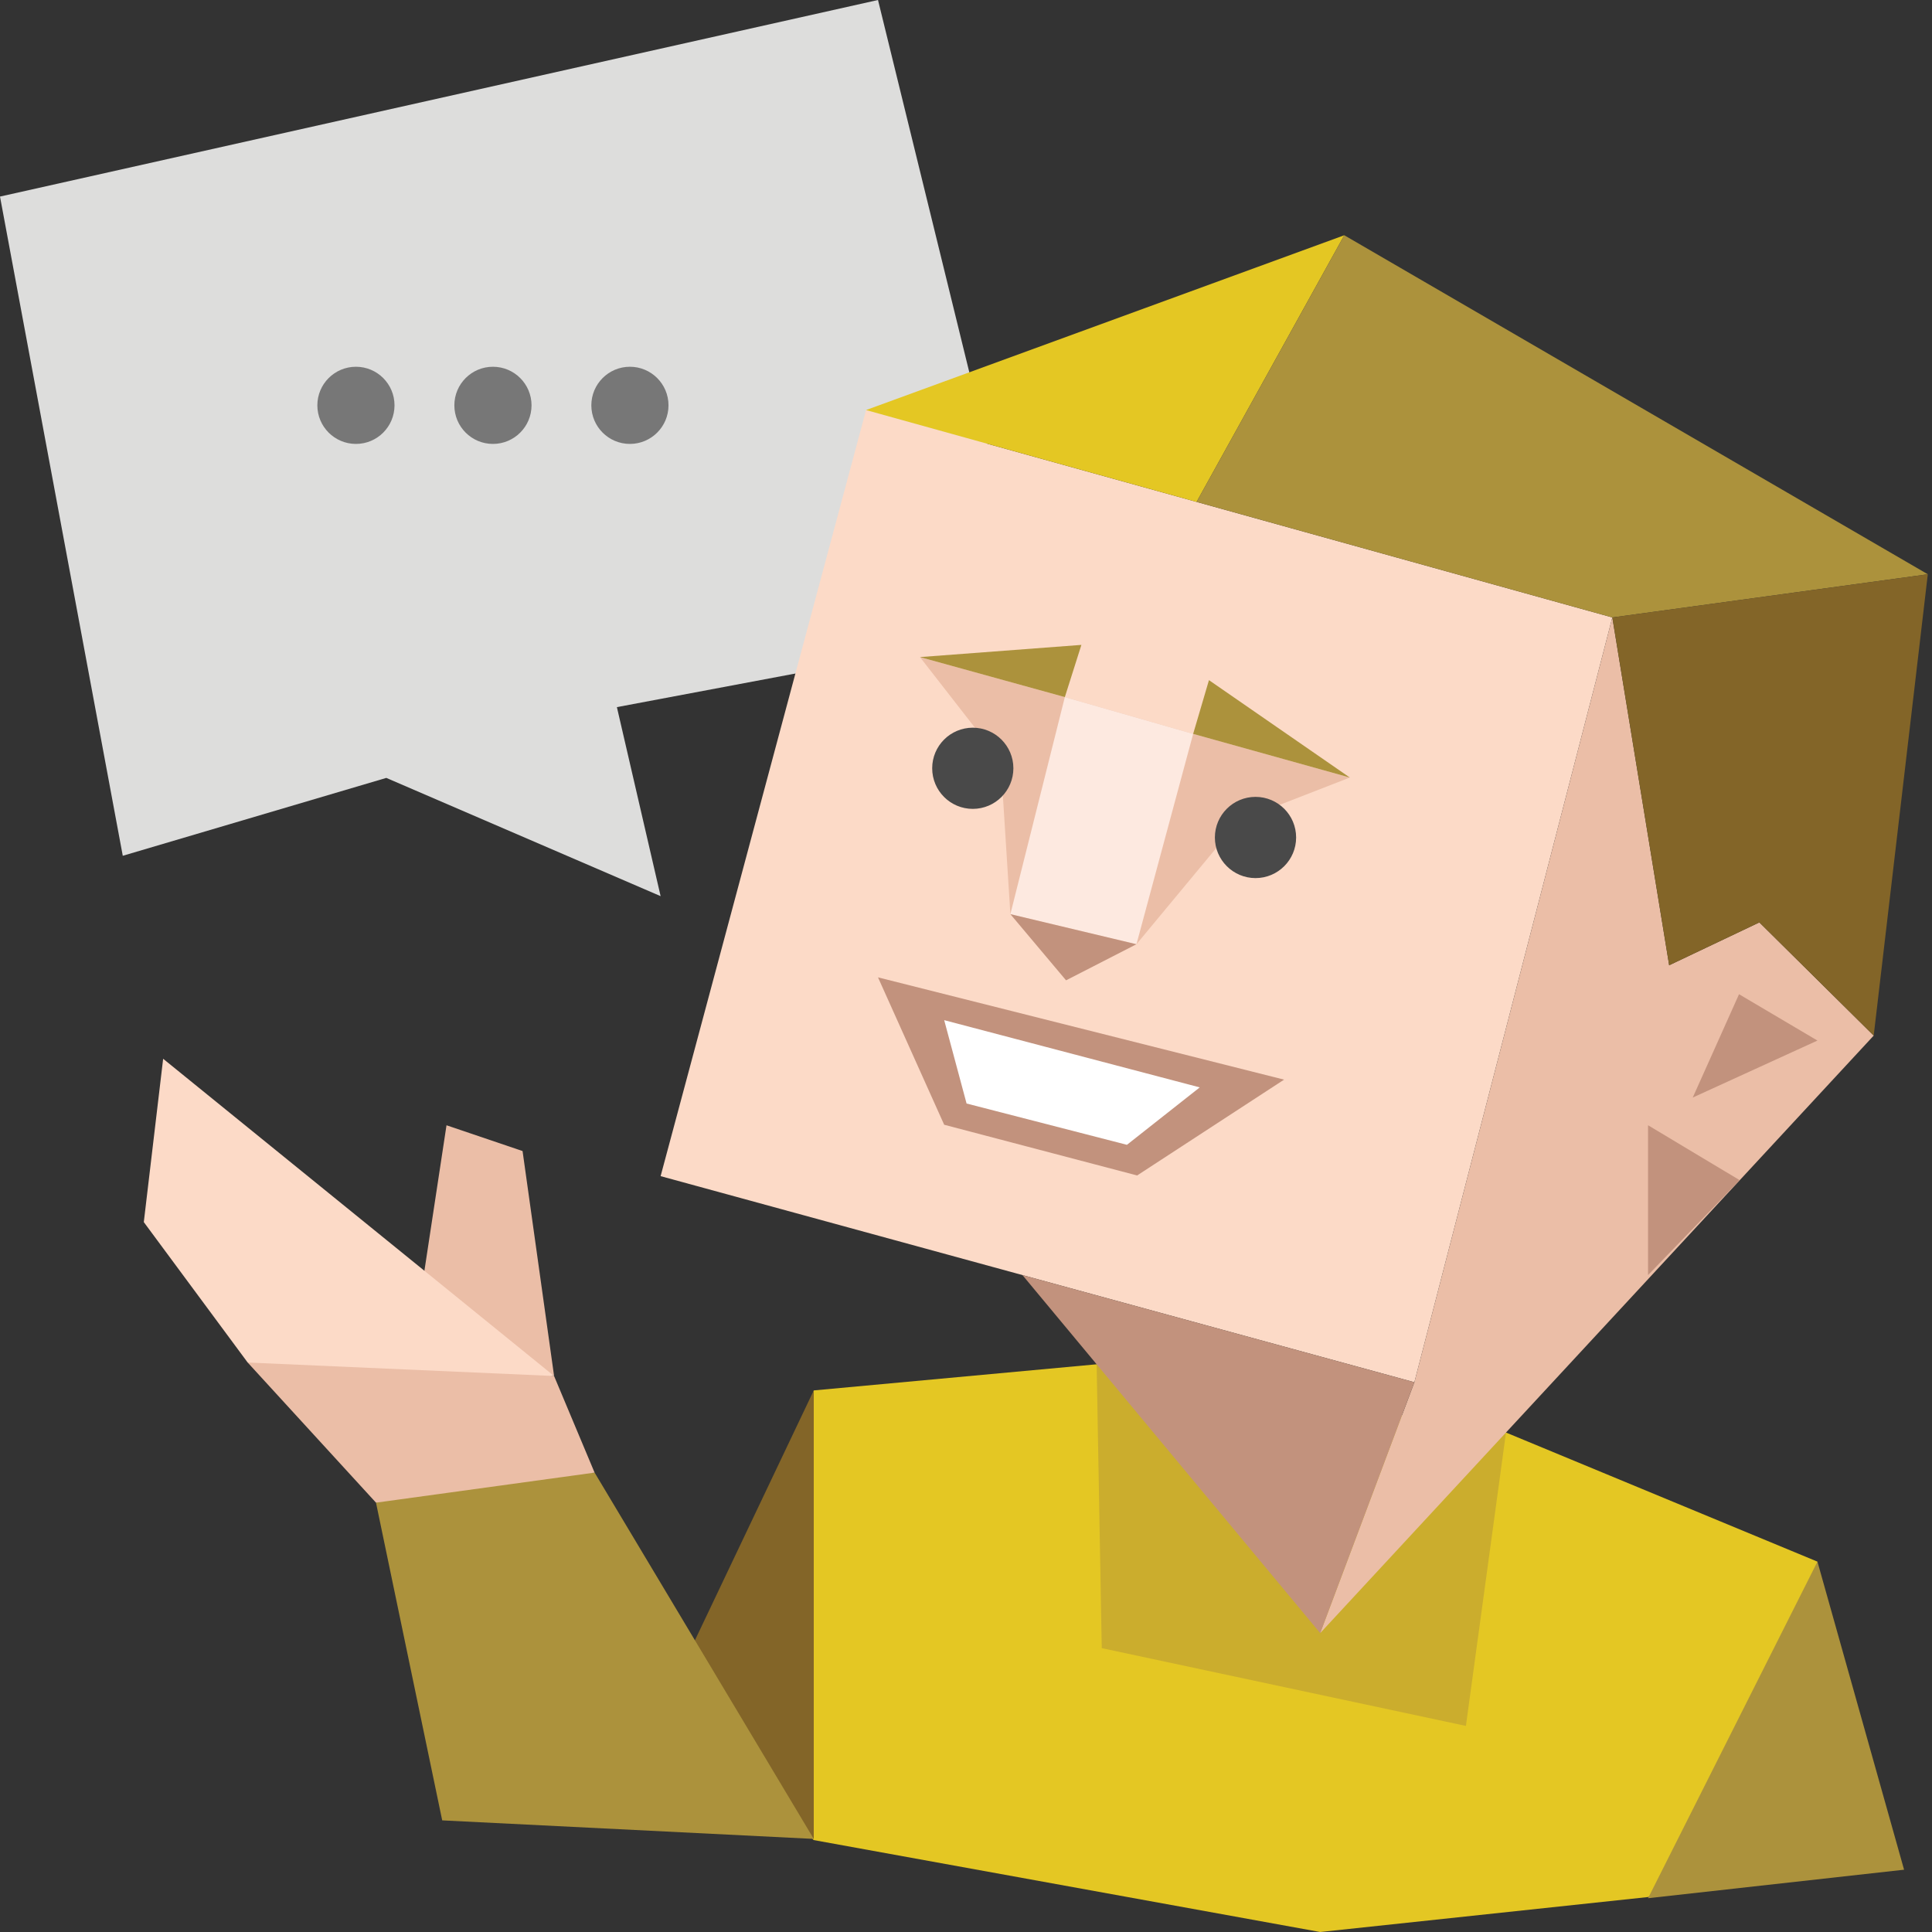
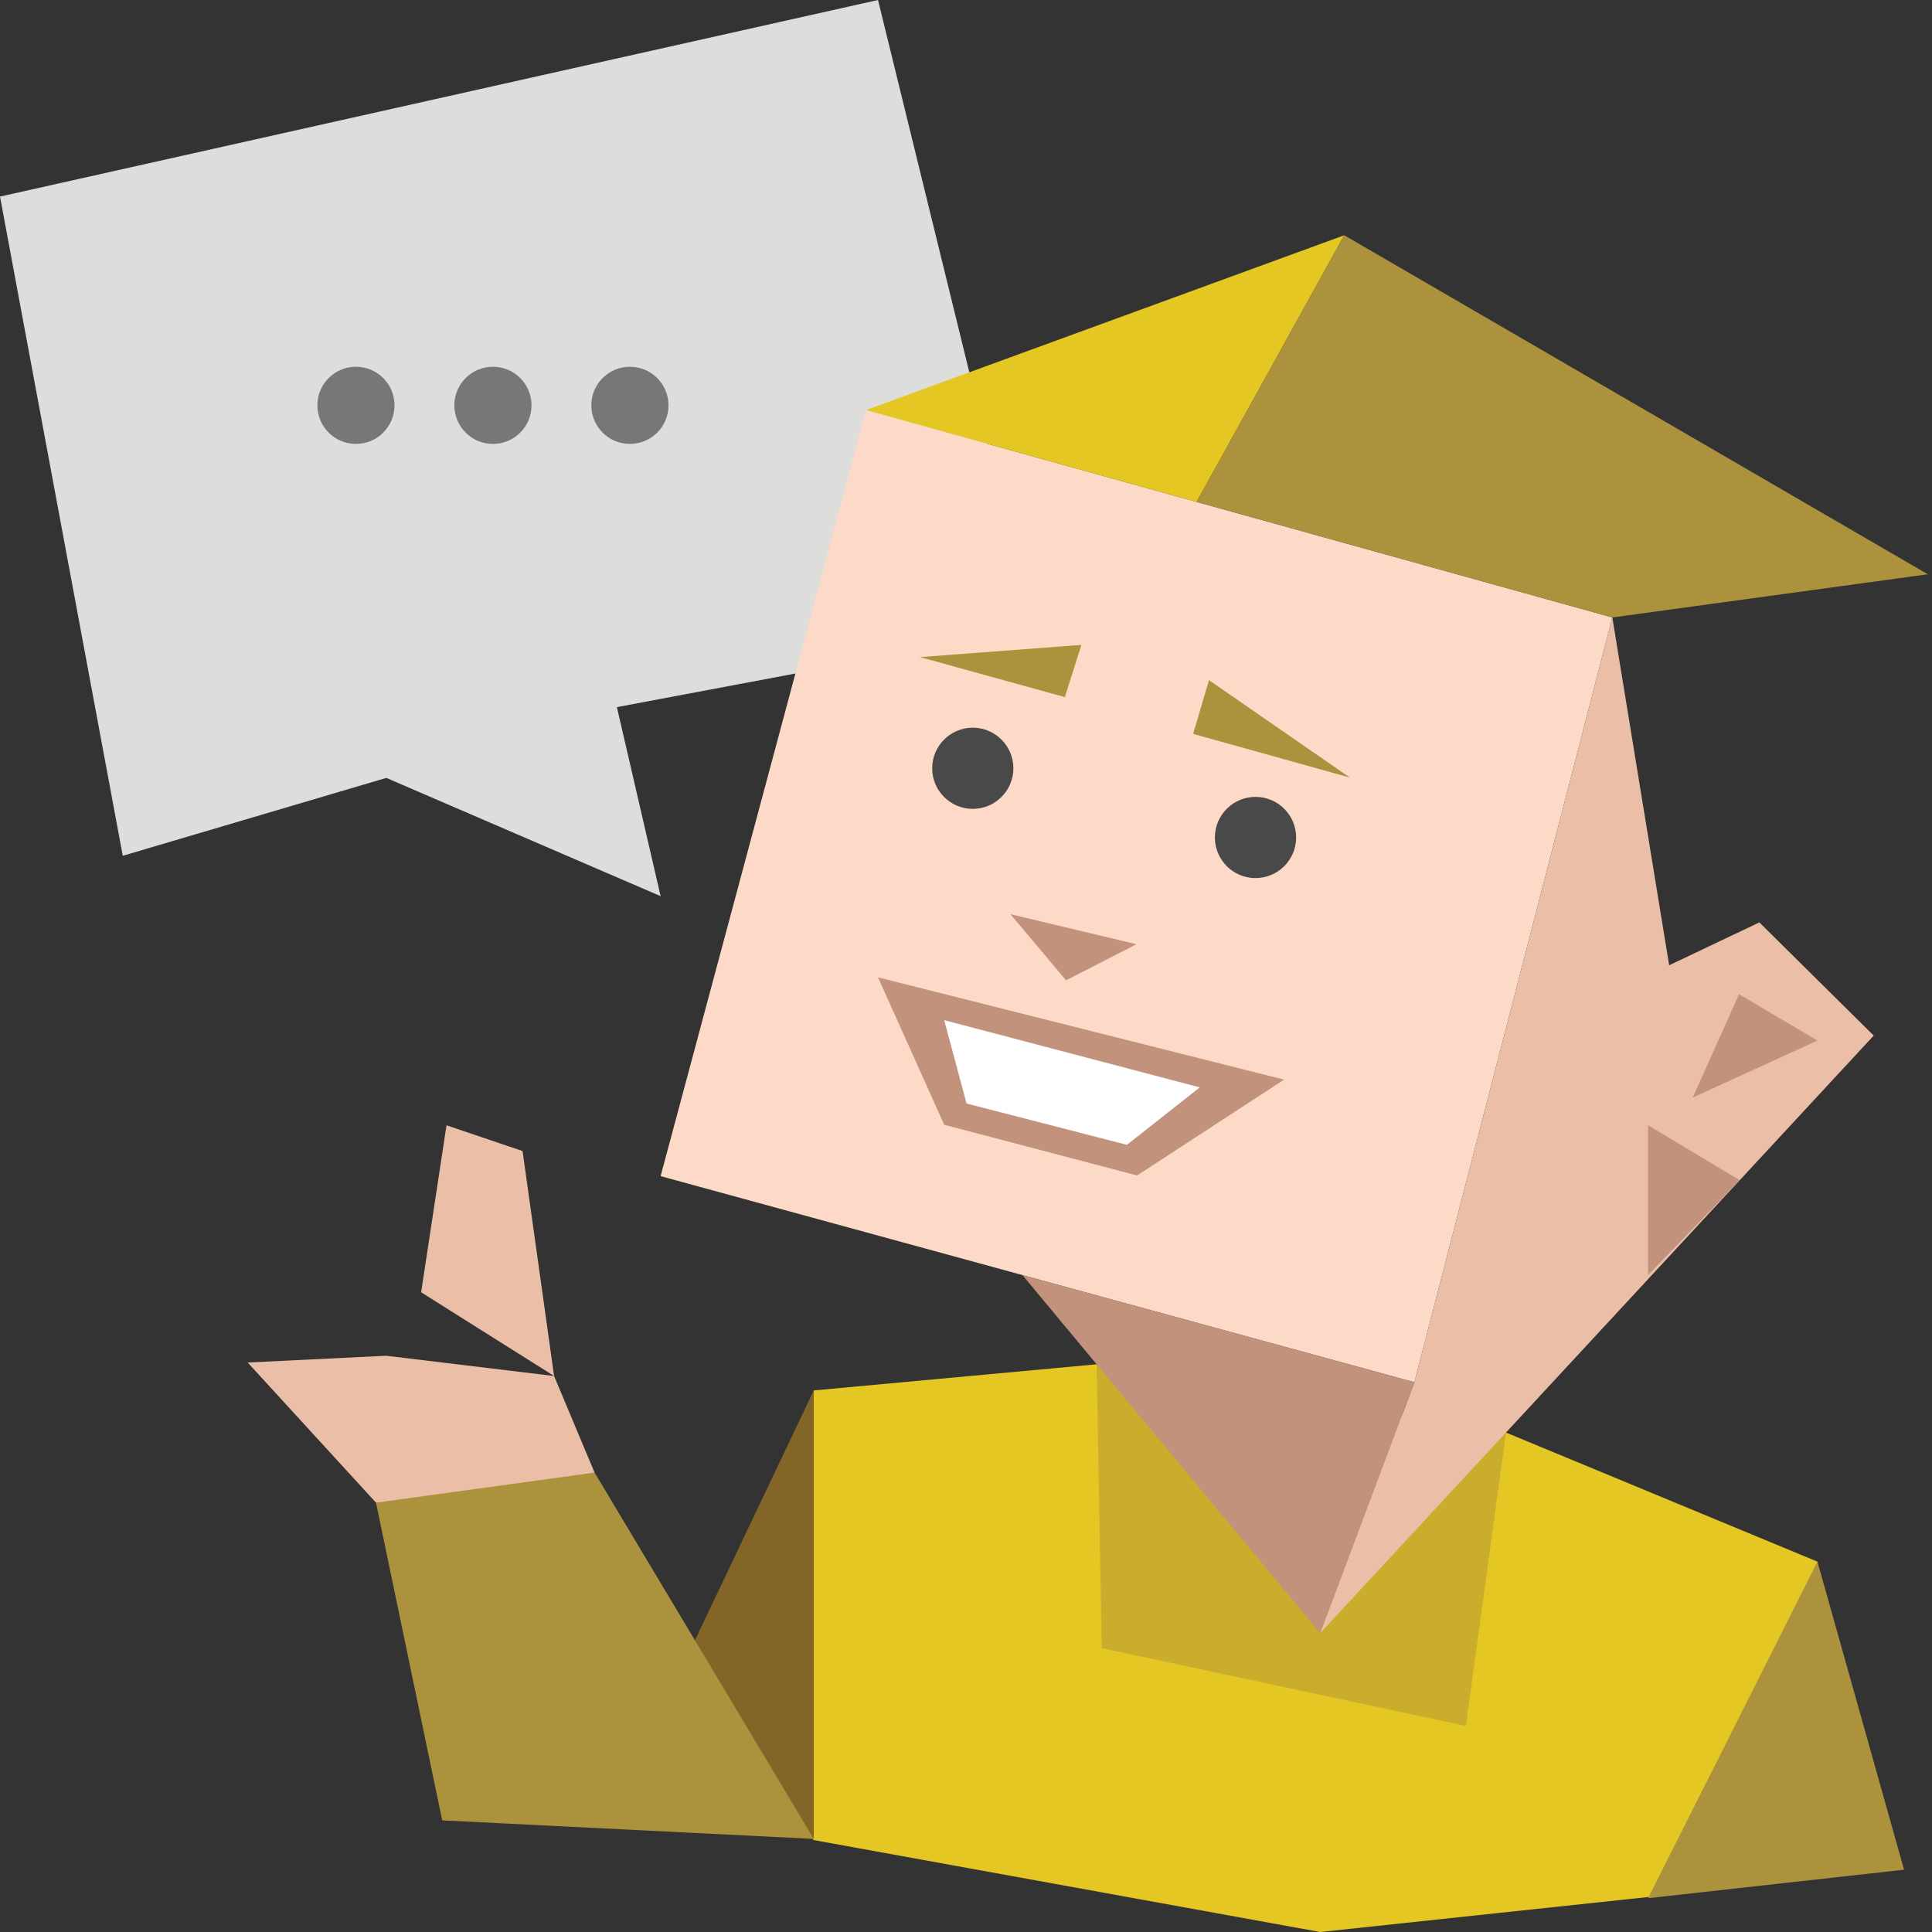
<svg xmlns="http://www.w3.org/2000/svg" viewBox="0 0 150 150">
  <rect x="0" y="0" width="150" height="150" fill="#333333" stroke="none" />
  <path fill="#dddddc" d="M68.168 0L0 15.262l9.532 51.181 20.46-6.047 21.298 9.181-3.395-14.676 32.249-6.07z" />
  <path d="M30.63 31.47c0 1.655-1.341 2.996-2.995 2.996-1.654 0-2.996-1.341-2.996-2.996 0-1.654 1.342-2.995 2.996-2.995s2.995 1.34 2.995 2.995M41.268 31.47c0 1.655-1.343 2.996-2.997 2.996-1.655 0-2.995-1.341-2.995-2.996 0-1.654 1.34-2.995 2.995-2.995 1.654 0 2.997 1.34 2.997 2.995M51.902 31.47c0 1.655-1.343 2.996-2.996 2.996-1.655 0-2.995-1.341-2.995-2.996 0-1.654 1.34-2.995 2.995-2.995 1.653 0 2.996 1.34 2.996 2.995" fill-rule="evenodd" clip-rule="evenodd" fill="#777" />
  <path fill-rule="evenodd" clip-rule="evenodd" fill="#ebbea7" d="M43.019 106.833l-2.447-17.466-5.905-2.001-1.97 12.967z" />
  <path fill-rule="evenodd" clip-rule="evenodd" fill="#e4c723" d="M116.925 111.222l24.181 10.023L143 142.772l-15.055 4.514L102.498 150l-39.333-7.139L57 136l6.181-28.048 21.962-2.029z" />
  <path fill-rule="evenodd" clip-rule="evenodd" fill="#ac923c" d="M141.106 121.245l-13.151 26.131 19.877-2.212z" />
  <path fill-rule="evenodd" clip-rule="evenodd" fill="#836528" d="M63.18 107.952v34.82l-15.285-2.682z" />
  <path fill-rule="evenodd" clip-rule="evenodd" fill="#ac923c" d="M63.18 142.772l-17.015-28.439-9.061.246-7.912 2.087 5.141 24.667z" />
  <path fill-rule="evenodd" clip-rule="evenodd" fill="#cbad2d" d="M116.925 111.222L113.813 134l-28.273-6.039-.397-22.038z" />
  <path fill-rule="evenodd" clip-rule="evenodd" fill="#fcdac7" d="M67.24 31.836l57.94 16.103-15.368 59.378L51.29 91.315z" />
-   <path fill-rule="evenodd" clip-rule="evenodd" fill="#ebbea7" d="M104.802 60.369l-8.609 3.348-7.959 9.594-4.275-3.152-5.513.815-.755-11.91-6.266-8.047 11.249 3.106 9.962 2.856z" />
-   <path fill-rule="evenodd" clip-rule="evenodd" fill="#fde9e0" d="M92.636 56.979L88.234 73.31l-9.788-2.336 4.228-16.852z" />
  <path fill-rule="evenodd" clip-rule="evenodd" fill="#e4c723" d="M67.24 31.836l37.129-13.571-11.467 20.704z" />
  <path fill-rule="evenodd" clip-rule="evenodd" fill="#ac923c" d="M104.368 18.264l45.307 26.322-24.494 3.354-32.279-8.972z" />
  <path fill-rule="evenodd" clip-rule="evenodd" fill="#ebbea7" d="M125.181 47.939l4.412 27.004 7.003-3.328 8.878 8.788-42.975 46.391 7.314-19.477z" />
-   <path fill-rule="evenodd" clip-rule="evenodd" fill="#836528" d="M125.181 47.939l24.493-3.353-4.2 35.817-8.878-8.788-7.003 3.328z" />
  <path fill-rule="evenodd" clip-rule="evenodd" fill="#c2927d" d="M79.381 98.995l23.118 27.799 7.314-19.476zM135.071 91.63l-7.116-4.266v11.631z" />
  <path fill-rule="evenodd" clip-rule="evenodd" fill="#ac923c" d="M104.802 60.369l-10.938-7.563-1.228 4.173zM83.959 50.069l-1.285 4.053-11.248-3.106z" />
  <path fill-rule="evenodd" clip-rule="evenodd" fill="#c2927d" d="M88.234 73.31l-5.466 2.803-4.323-5.139z" />
  <path d="M100.631 65.022c0 1.739-1.411 3.153-3.153 3.153-1.739 0-3.155-1.414-3.155-3.153 0-1.742 1.416-3.153 3.155-3.153 1.742.001 3.153 1.411 3.153 3.153M78.679 59.648c0 1.742-1.414 3.153-3.152 3.153-1.741 0-3.152-1.411-3.152-3.153 0-1.739 1.411-3.15 3.152-3.15 1.738 0 3.152 1.411 3.152 3.15" fill-rule="evenodd" clip-rule="evenodd" fill="#494949" />
  <path fill-rule="evenodd" clip-rule="evenodd" fill="#c2927d" d="M68.168 75.882l31.529 7.94-11.411 7.441-14.98-3.938z" />
  <path fill-rule="evenodd" clip-rule="evenodd" fill="#fff" d="M93.148 84.425l-19.841-5.22 1.738 6.472 12.45 3.206z" />
  <path fill-rule="evenodd" clip-rule="evenodd" fill="#c2927d" d="M141.106 80.789l-6.088-3.598-3.595 8.023z" />
  <path fill-rule="evenodd" clip-rule="evenodd" fill="#ebbea7" d="M46.164 114.333l-3.146-7.5-13.033-1.573-10.756.525 9.963 10.881z" />
-   <path fill-rule="evenodd" clip-rule="evenodd" fill="#fcdac7" d="M43.019 106.833l-30.352-24.63-1.502 12.681 8.064 10.901z" />
  <path fill="none" d="M0 0h150v150H0z" />
</svg>